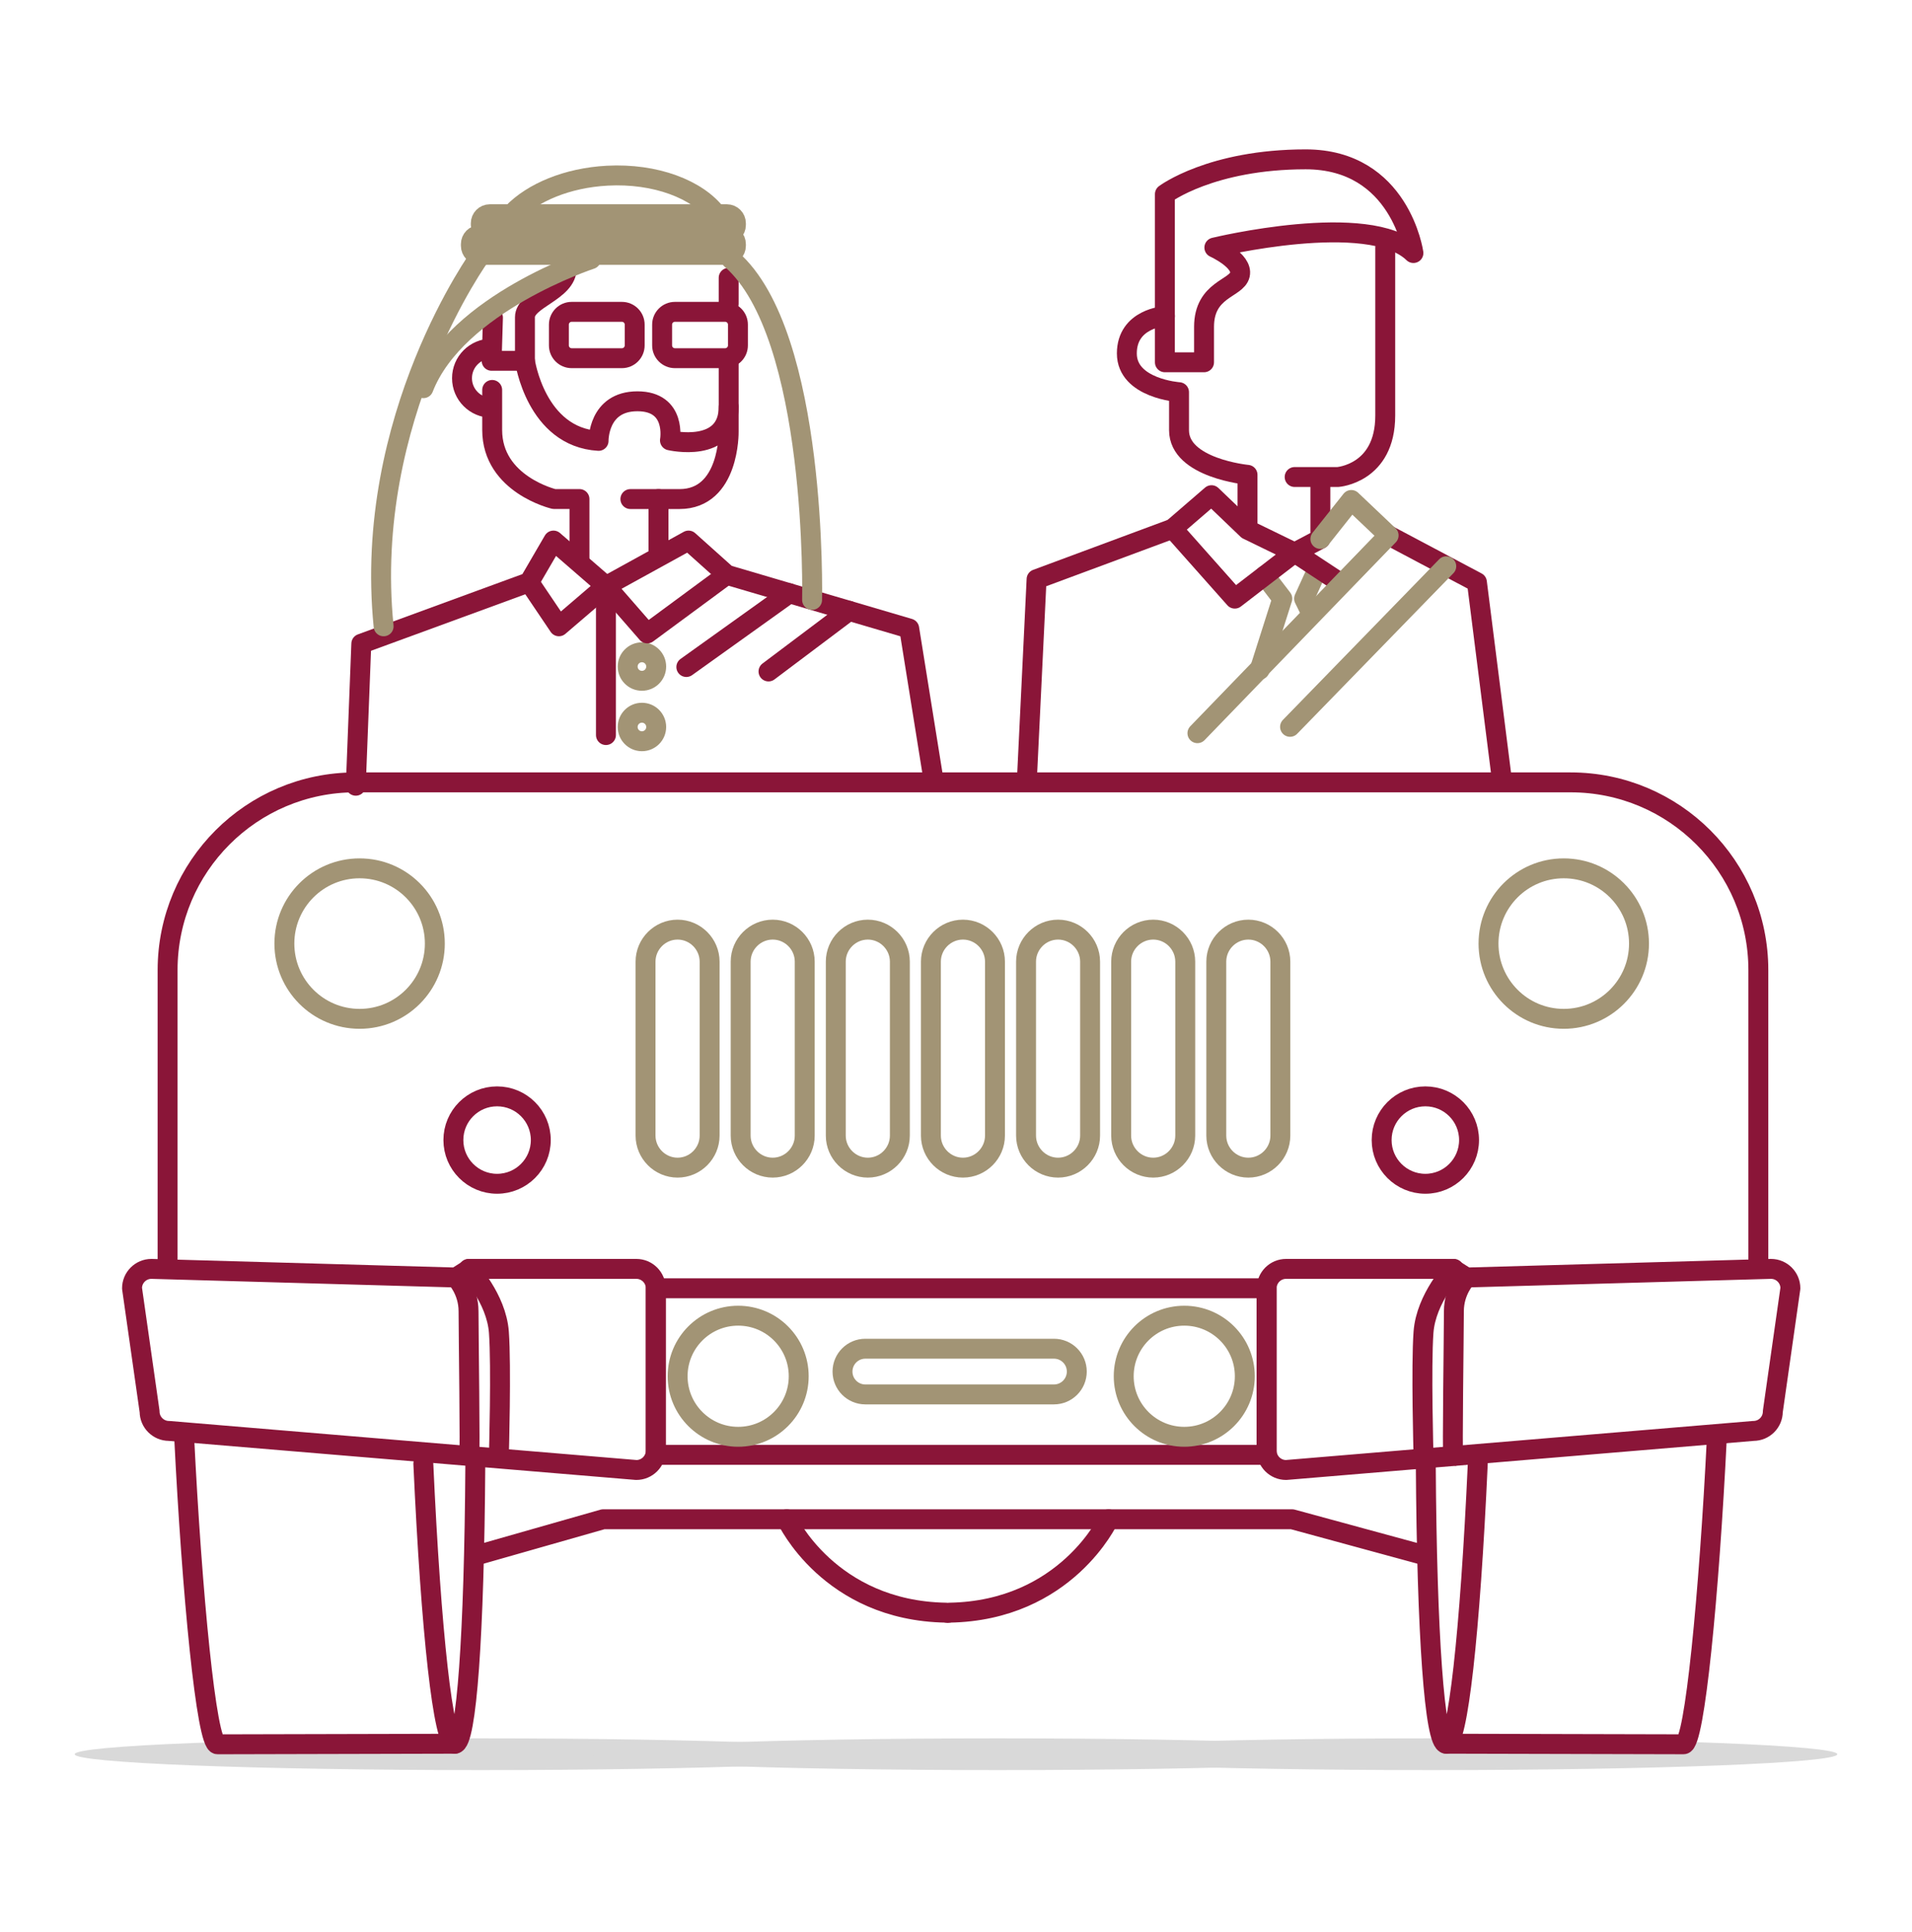
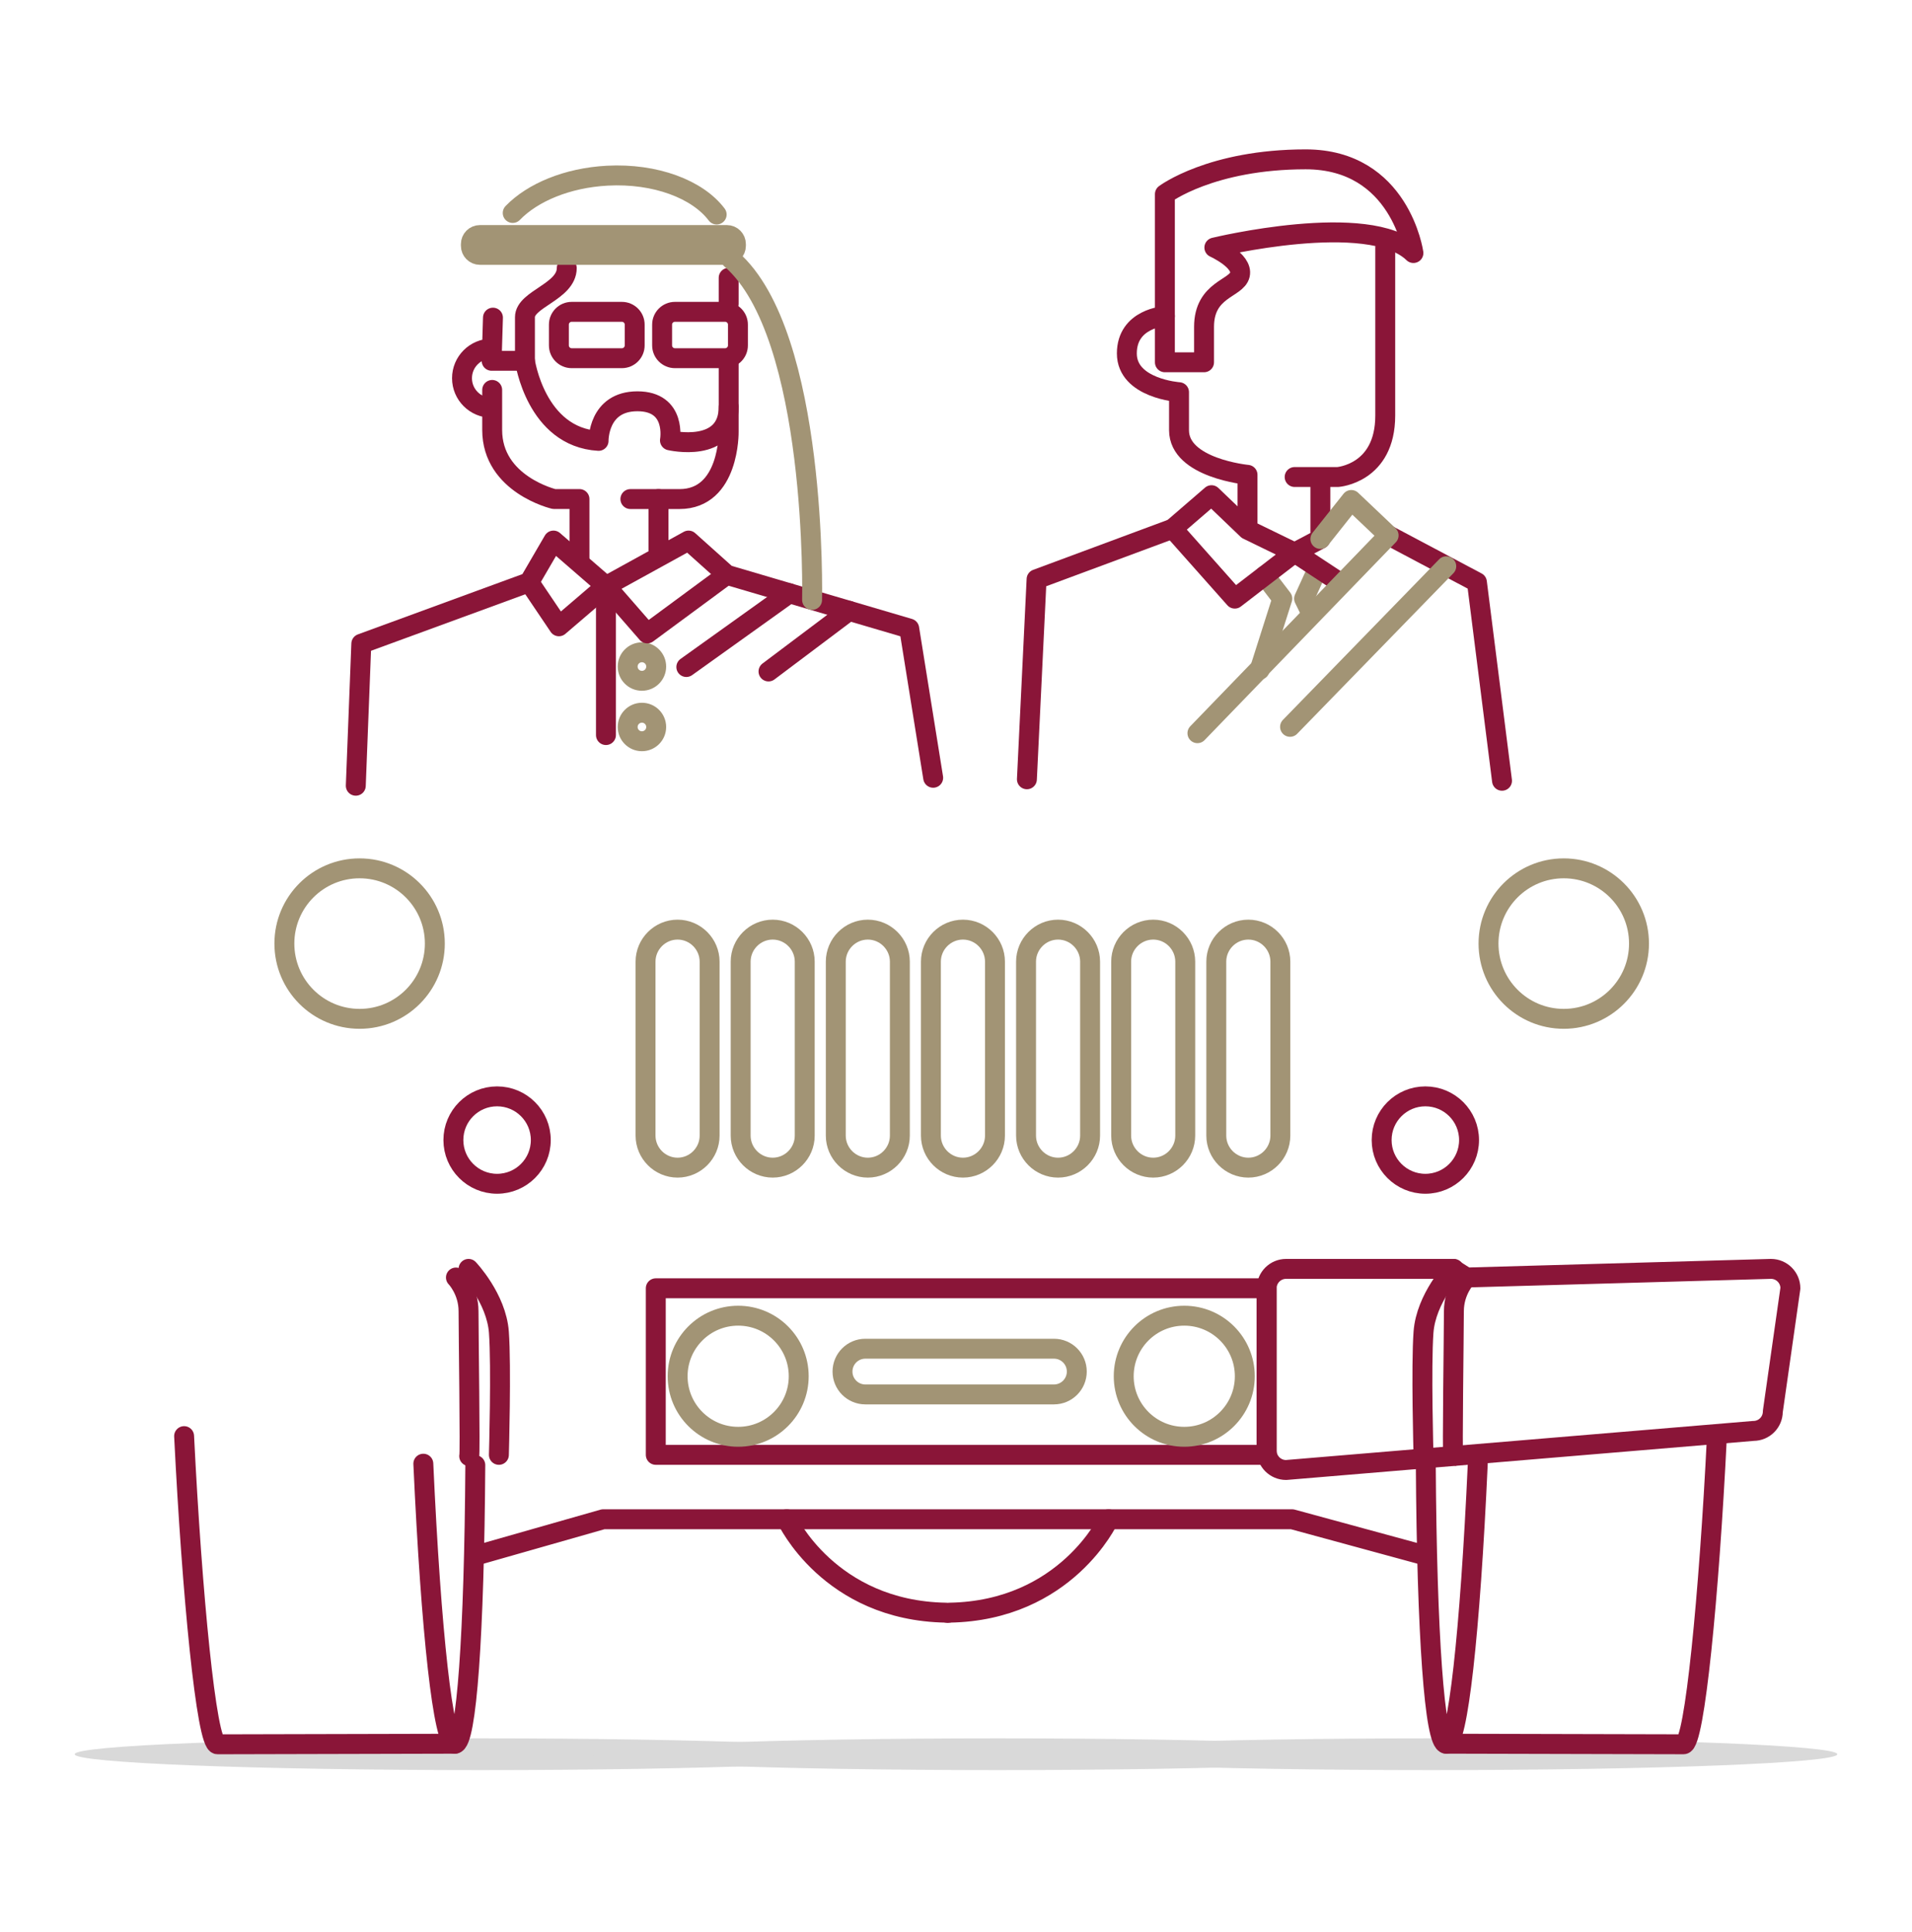
<svg xmlns="http://www.w3.org/2000/svg" width="96" height="97" viewBox="0 0 96 97" fill="none">
  <path d="M65.814 30.745L65.477 30.054L66.095 28.7" stroke="#A29475" stroke-miterlimit="10" stroke-linecap="round" stroke-linejoin="round" />
  <path d="M63.5 28.899L64.384 30.054L63.247 33.627" stroke="#A29475" stroke-miterlimit="10" stroke-linecap="round" stroke-linejoin="round" />
  <path d="M44.534 88.073C44.534 88.513 35.403 88.87 24.142 88.87C12.88 88.87 3.75 88.513 3.75 88.073C3.75 87.633 12.88 87.276 24.142 87.276C35.403 87.276 44.534 87.633 44.534 88.073Z" fill="#D9D9D9" />
  <path d="M92.25 88.073C92.25 88.513 83.119 88.87 71.857 88.87C60.596 88.87 51.465 88.513 51.465 88.073C51.465 87.633 60.596 87.276 71.857 87.276C83.119 87.276 92.25 87.633 92.25 88.073Z" fill="#D9D9D9" />
  <path d="M70.505 88.073C70.505 88.513 61.374 88.87 50.113 88.87C38.85 88.87 29.72 88.513 29.72 88.073C29.72 87.633 38.851 87.276 50.113 87.276C61.374 87.276 70.505 87.633 70.505 88.073Z" fill="#D9D9D9" />
-   <path d="M88.285 63.241V48.707C88.285 43.5 84.064 39.28 78.858 39.28H17.841C12.635 39.28 8.415 43.5 8.415 48.707V63.241" stroke="#8A1538" stroke-miterlimit="10" stroke-linecap="round" stroke-linejoin="round" />
  <path d="M14.278 47.373C14.278 49.46 15.969 51.152 18.056 51.152C20.142 51.152 21.833 49.46 21.833 47.373C21.833 45.287 20.142 43.596 18.056 43.596C15.969 43.595 14.278 45.287 14.278 47.373Z" stroke="#A29475" stroke-miterlimit="10" stroke-linecap="round" stroke-linejoin="round" />
  <path d="M82.293 47.373C82.293 49.46 80.601 51.152 78.514 51.152C76.428 51.152 74.737 49.46 74.737 47.373C74.737 45.287 76.428 43.596 78.514 43.596C80.601 43.596 82.293 45.287 82.293 47.373Z" stroke="#A29475" stroke-miterlimit="10" stroke-linecap="round" stroke-linejoin="round" />
  <path d="M30.424 36.905V29.422L27.789 27.139L26.57 29.232L18.141 32.32L17.864 39.449" stroke="#8A1538" stroke-miterlimit="10" stroke-linecap="round" stroke-linejoin="round" />
  <path d="M30.424 29.423L34.571 27.139L36.49 28.858L45.651 31.556L46.854 39.049" stroke="#8A1538" stroke-miterlimit="10" stroke-linecap="round" stroke-linejoin="round" />
  <path d="M32.231 34.181C32.626 34.181 32.947 33.861 32.947 33.465C32.947 33.07 32.626 32.749 32.231 32.749C31.835 32.749 31.515 33.07 31.515 33.465C31.515 33.861 31.835 34.181 32.231 34.181Z" stroke="#A29475" stroke-miterlimit="10" stroke-linecap="round" stroke-linejoin="round" />
  <path d="M32.231 37.215C32.626 37.215 32.947 36.895 32.947 36.499C32.947 36.104 32.626 35.783 32.231 35.783C31.835 35.783 31.515 36.104 31.515 36.499C31.515 36.895 31.835 37.215 32.231 37.215Z" stroke="#A29475" stroke-miterlimit="10" stroke-linecap="round" stroke-linejoin="round" />
  <path d="M36.586 18.048V21.677C36.586 21.677 36.639 25.056 34.116 25.056H31.651" stroke="#8A1538" stroke-miterlimit="10" stroke-linecap="round" stroke-linejoin="round" />
  <path d="M28.457 13.459C28.457 14.646 26.357 15.011 26.357 15.924V18.115H24.685L24.751 15.948" stroke="#8A1538" stroke-miterlimit="10" stroke-linecap="round" stroke-linejoin="round" />
  <path d="M29.095 28.16V25.055H27.817C27.817 25.055 24.712 24.325 24.712 21.585V19.577" stroke="#8A1538" stroke-miterlimit="10" stroke-linecap="round" stroke-linejoin="round" />
  <path d="M36.586 15.254V13.948" stroke="#8A1538" stroke-miterlimit="10" stroke-linecap="round" stroke-linejoin="round" />
  <path d="M33.063 25.056V27.626" stroke="#8A1538" stroke-miterlimit="10" stroke-linecap="round" stroke-linejoin="round" />
  <path d="M24.095 12.796H36.497C36.746 12.796 36.95 12.593 36.95 12.343V12.253C36.95 12.004 36.746 11.8 36.497 11.8H24.095C23.844 11.8 23.642 12.004 23.642 12.253V12.343C23.642 12.592 23.845 12.796 24.095 12.796Z" stroke="#A29475" stroke-miterlimit="10" stroke-linecap="round" stroke-linejoin="round" />
-   <path d="M24.592 11.752H36.497C36.746 11.752 36.95 11.549 36.95 11.299V11.209C36.95 10.96 36.746 10.756 36.497 10.756H24.592C24.342 10.756 24.14 10.96 24.14 11.209V11.299C24.14 11.549 24.342 11.752 24.592 11.752Z" stroke="#A29475" stroke-miterlimit="10" stroke-linecap="round" stroke-linejoin="round" />
  <path d="M35.983 10.77C35.028 9.503 32.907 8.691 30.491 8.82C28.479 8.928 26.738 9.663 25.743 10.693" stroke="#A29475" stroke-miterlimit="10" stroke-linecap="round" stroke-linejoin="round" />
  <path d="M40.774 30.119C40.774 30.119 41.069 16.792 36.711 13.012" stroke="#A29475" stroke-miterlimit="10" stroke-linecap="round" stroke-linejoin="round" />
-   <path d="M29.674 13.012C29.674 13.012 22.916 15.231 21.259 19.489" stroke="#A29475" stroke-miterlimit="10" stroke-linecap="round" stroke-linejoin="round" />
-   <path d="M24.14 12.796C24.14 12.796 18.199 20.937 19.261 31.445" stroke="#A29475" stroke-miterlimit="10" stroke-linecap="round" stroke-linejoin="round" />
  <path d="M26.356 18.116C26.356 18.116 26.904 21.95 30.054 22.134C30.054 22.134 30.014 20.147 32.004 20.147C33.995 20.147 33.638 22.109 33.638 22.109C33.638 22.109 36.586 22.796 36.586 20.422" stroke="#8A1538" stroke-miterlimit="10" stroke-linecap="round" stroke-linejoin="round" />
  <path d="M24.683 17.502C23.863 17.502 23.197 18.167 23.197 18.988C23.197 19.809 23.863 20.474 24.683 20.474" stroke="#8A1538" stroke-miterlimit="10" stroke-linecap="round" stroke-linejoin="round" />
  <path d="M36.409 17.984H33.886C33.534 17.984 33.244 17.695 33.244 17.342V16.297C33.244 15.944 33.534 15.656 33.886 15.656H36.409C36.762 15.656 37.051 15.944 37.051 16.297V17.342C37.051 17.695 36.761 17.984 36.409 17.984Z" stroke="#8A1538" stroke-miterlimit="10" stroke-linecap="round" stroke-linejoin="round" />
  <path d="M31.226 17.984H28.703C28.35 17.984 28.061 17.695 28.061 17.342V16.297C28.061 15.944 28.35 15.656 28.703 15.656H31.226C31.579 15.656 31.867 15.944 31.867 16.297V17.342C31.867 17.695 31.579 17.984 31.226 17.984Z" stroke="#8A1538" stroke-miterlimit="10" stroke-linecap="round" stroke-linejoin="round" />
  <path d="M26.57 29.232L28.062 31.444L30.424 29.422" stroke="#8A1538" stroke-miterlimit="10" stroke-linecap="round" stroke-linejoin="round" />
  <path d="M36.49 28.858L32.498 31.801L30.424 29.422" stroke="#8A1538" stroke-miterlimit="10" stroke-linecap="round" stroke-linejoin="round" />
  <path d="M39.638 29.785L34.46 33.489" stroke="#8A1538" stroke-miterlimit="10" stroke-linecap="round" stroke-linejoin="round" />
  <path d="M42.635 30.667L38.586 33.712" stroke="#8A1538" stroke-miterlimit="10" stroke-linecap="round" stroke-linejoin="round" />
  <path d="M66.295 24.221V27.06L65.002 27.744L67.196 29.191L66.682 28.852" stroke="#8A1538" stroke-miterlimit="10" stroke-linecap="round" stroke-linejoin="round" />
  <path d="M69.721 26.88L74.155 29.232L75.415 39.199" stroke="#8A1538" stroke-miterlimit="10" stroke-linecap="round" stroke-linejoin="round" />
  <path d="M60.122 36.811L69.722 26.88L67.848 25.102L66.295 27.059" stroke="#A29475" stroke-miterlimit="10" stroke-linecap="round" stroke-linejoin="round" />
  <path d="M58.878 26.544L52.046 29.08L51.56 39.125" stroke="#8A1538" stroke-miterlimit="10" stroke-linecap="round" stroke-linejoin="round" />
  <path d="M62.637 26.593L65.003 27.744L61.998 30.055L58.879 26.544L60.829 24.861L62.637 26.593ZM62.637 26.593V23.839C62.637 23.839 59.198 23.512 59.198 21.601V19.69C59.198 19.69 56.578 19.511 56.578 17.745C56.578 15.978 58.489 15.869 58.489 15.869" stroke="#8A1538" stroke-miterlimit="10" stroke-linecap="round" stroke-linejoin="round" />
  <path d="M58.488 9.748V15.869V18.189H60.454V16.414C60.454 14.504 62.091 14.504 62.255 13.794C62.419 13.084 60.972 12.429 60.972 12.429C60.972 12.429 68.742 10.543 70.967 12.704C70.967 12.704 70.308 8 65.557 8C60.805 8 58.488 9.748 58.488 9.748Z" stroke="#8A1538" stroke-miterlimit="10" stroke-linecap="round" stroke-linejoin="round" />
  <path d="M65.003 23.949H67.169C67.169 23.949 69.552 23.785 69.552 20.864V12.429" stroke="#8A1538" stroke-miterlimit="10" stroke-linecap="round" stroke-linejoin="round" />
  <path d="M72.616 28.43L64.772 36.492" stroke="#A29475" stroke-miterlimit="10" stroke-linecap="round" stroke-linejoin="round" />
  <path d="M71.588 73.558C71.642 82.063 72.029 87.534 72.611 87.546C73.194 87.557 73.808 82.036 74.198 73.487" stroke="#8A1538" stroke-miterlimit="10" stroke-linecap="round" stroke-linejoin="round" />
  <path d="M86.204 72.144C85.812 80.07 85.084 87.586 84.528 87.574L72.61 87.545" stroke="#8A1538" stroke-miterlimit="10" stroke-linecap="round" stroke-linejoin="round" />
  <path d="M23.865 73.558C23.811 82.063 23.424 87.534 22.842 87.546C22.26 87.557 21.645 82.036 21.255 73.487" stroke="#8A1538" stroke-miterlimit="10" stroke-linecap="round" stroke-linejoin="round" />
  <path d="M9.244 72.102C9.636 80.028 10.369 87.585 10.925 87.575L22.841 87.546" stroke="#8A1538" stroke-miterlimit="10" stroke-linecap="round" stroke-linejoin="round" />
  <path d="M34.021 58.623C33.136 58.623 32.412 57.899 32.412 57.014V48.281C32.412 47.397 33.136 46.673 34.021 46.673C34.905 46.673 35.629 47.397 35.629 48.281V57.014C35.629 57.899 34.905 58.623 34.021 58.623Z" stroke="#A29475" stroke-miterlimit="10" stroke-linecap="round" stroke-linejoin="round" />
  <path d="M38.797 58.623C37.912 58.623 37.188 57.899 37.188 57.014V48.281C37.188 47.397 37.912 46.673 38.797 46.673C39.681 46.673 40.405 47.397 40.405 48.281V57.014C40.405 57.899 39.681 58.623 38.797 58.623Z" stroke="#A29475" stroke-miterlimit="10" stroke-linecap="round" stroke-linejoin="round" />
  <path d="M43.573 58.623C42.688 58.623 41.964 57.899 41.964 57.014V48.281C41.964 47.397 42.688 46.673 43.573 46.673C44.457 46.673 45.181 47.397 45.181 48.281V57.014C45.181 57.899 44.457 58.623 43.573 58.623Z" stroke="#A29475" stroke-miterlimit="10" stroke-linecap="round" stroke-linejoin="round" />
  <path d="M48.349 58.623C47.464 58.623 46.74 57.899 46.74 57.014V48.281C46.74 47.397 47.464 46.673 48.349 46.673C49.233 46.673 49.957 47.397 49.957 48.281V57.014C49.957 57.899 49.233 58.623 48.349 58.623Z" stroke="#A29475" stroke-miterlimit="10" stroke-linecap="round" stroke-linejoin="round" />
  <path d="M53.125 58.623C52.24 58.623 51.517 57.899 51.517 57.014V48.281C51.517 47.397 52.24 46.673 53.125 46.673C54.01 46.673 54.733 47.397 54.733 48.281V57.014C54.733 57.899 54.01 58.623 53.125 58.623Z" stroke="#A29475" stroke-miterlimit="10" stroke-linecap="round" stroke-linejoin="round" />
  <path d="M57.902 58.623C57.017 58.623 56.293 57.899 56.293 57.014V48.281C56.293 47.397 57.017 46.673 57.902 46.673C58.786 46.673 59.51 47.397 59.51 48.281V57.014C59.51 57.899 58.786 58.623 57.902 58.623Z" stroke="#A29475" stroke-miterlimit="10" stroke-linecap="round" stroke-linejoin="round" />
  <path d="M62.678 58.623C61.793 58.623 61.069 57.899 61.069 57.014V48.281C61.069 47.397 61.793 46.673 62.678 46.673C63.562 46.673 64.286 47.397 64.286 48.281V57.014C64.286 57.899 63.562 58.623 62.678 58.623Z" stroke="#A29475" stroke-miterlimit="10" stroke-linecap="round" stroke-linejoin="round" />
  <path d="M24.958 59.433C26.171 59.433 27.153 58.45 27.153 57.238C27.153 56.026 26.171 55.044 24.958 55.044C23.746 55.044 22.764 56.026 22.764 57.238C22.764 58.45 23.746 59.433 24.958 59.433Z" stroke="#8A1538" stroke-miterlimit="10" stroke-linecap="round" stroke-linejoin="round" />
  <path d="M48.261 64.68H32.926V73.043H48.261H63.597V64.68H48.261Z" stroke="#8A1538" stroke-miterlimit="10" stroke-linecap="round" stroke-linejoin="round" />
  <path d="M71.566 59.433C72.778 59.433 73.76 58.45 73.76 57.238C73.76 56.026 72.778 55.044 71.566 55.044C70.354 55.044 69.371 56.026 69.371 57.238C69.371 58.45 70.354 59.433 71.566 59.433Z" stroke="#8A1538" stroke-miterlimit="10" stroke-linecap="round" stroke-linejoin="round" />
  <path d="M56.421 69.096C56.421 70.774 57.782 72.136 59.461 72.136C61.139 72.136 62.501 70.774 62.501 69.096C62.501 67.417 61.139 66.056 59.461 66.056C57.782 66.056 56.421 67.417 56.421 69.096Z" stroke="#A29475" stroke-miterlimit="10" stroke-linecap="round" stroke-linejoin="round" />
  <path d="M40.103 69.096C40.103 70.774 38.742 72.136 37.063 72.136C35.383 72.136 34.023 70.774 34.023 69.096C34.023 67.417 35.383 66.056 37.063 66.056C38.742 66.056 40.103 67.417 40.103 69.096Z" stroke="#A29475" stroke-miterlimit="10" stroke-linecap="round" stroke-linejoin="round" />
-   <path d="M32.926 72.828C32.926 73.367 32.488 73.803 31.95 73.803L8.485 71.841C7.948 71.841 7.511 71.404 7.511 70.867L6.629 64.68C6.629 64.143 7.065 63.706 7.604 63.706L22.89 64.139L23.573 63.706H31.95C32.488 63.706 32.926 64.143 32.926 64.68V72.828Z" stroke="#8A1538" stroke-miterlimit="10" stroke-linecap="round" stroke-linejoin="round" />
  <path d="M23.525 63.706C23.525 63.706 24.922 65.172 25.049 66.884C25.176 68.597 25.049 73.043 25.049 73.043" stroke="#8A1538" stroke-miterlimit="10" stroke-linecap="round" stroke-linejoin="round" />
  <path d="M22.892 64.139C22.892 64.139 23.525 64.785 23.525 65.834C23.525 66.882 23.614 73.116 23.558 73.106" stroke="#8A1538" stroke-miterlimit="10" stroke-linecap="round" stroke-linejoin="round" />
  <path d="M63.598 72.828C63.598 73.367 64.035 73.803 64.573 73.803L88.037 71.841C88.576 71.841 89.012 71.404 89.012 70.867L89.894 64.68C89.894 64.143 89.458 63.706 88.919 63.706L73.633 64.139L72.948 63.706H64.573C64.035 63.706 63.598 64.143 63.598 64.68V72.828Z" stroke="#8A1538" stroke-miterlimit="10" stroke-linecap="round" stroke-linejoin="round" />
  <path d="M72.998 63.706C72.998 63.706 71.6 65.172 71.473 66.884C71.347 68.597 71.473 73.043 71.473 73.043" stroke="#8A1538" stroke-miterlimit="10" stroke-linecap="round" stroke-linejoin="round" />
  <path d="M73.632 64.139C73.632 64.139 72.999 64.785 72.999 65.834C72.999 66.882 72.909 73.116 72.966 73.106" stroke="#8A1538" stroke-miterlimit="10" stroke-linecap="round" stroke-linejoin="round" />
  <path d="M54.065 68.861C54.065 69.495 53.552 70.009 52.918 70.009H43.448C42.815 70.009 42.301 69.495 42.301 68.861C42.301 68.227 42.815 67.714 43.448 67.714H52.918C53.552 67.714 54.065 68.227 54.065 68.861Z" stroke="#A29475" stroke-miterlimit="10" stroke-linecap="round" stroke-linejoin="round" />
  <path d="M24.142 78.027L30.284 76.276H64.879L71.588 78.103" stroke="#8A1538" stroke-miterlimit="10" stroke-linecap="round" stroke-linejoin="round" />
  <path d="M39.502 76.277C39.502 76.277 41.63 80.87 47.499 80.966C47.48 80.988 47.684 80.988 47.665 80.966C53.533 80.87 55.662 76.277 55.662 76.277" stroke="#8A1538" stroke-miterlimit="10" stroke-linecap="round" stroke-linejoin="round" />
</svg>